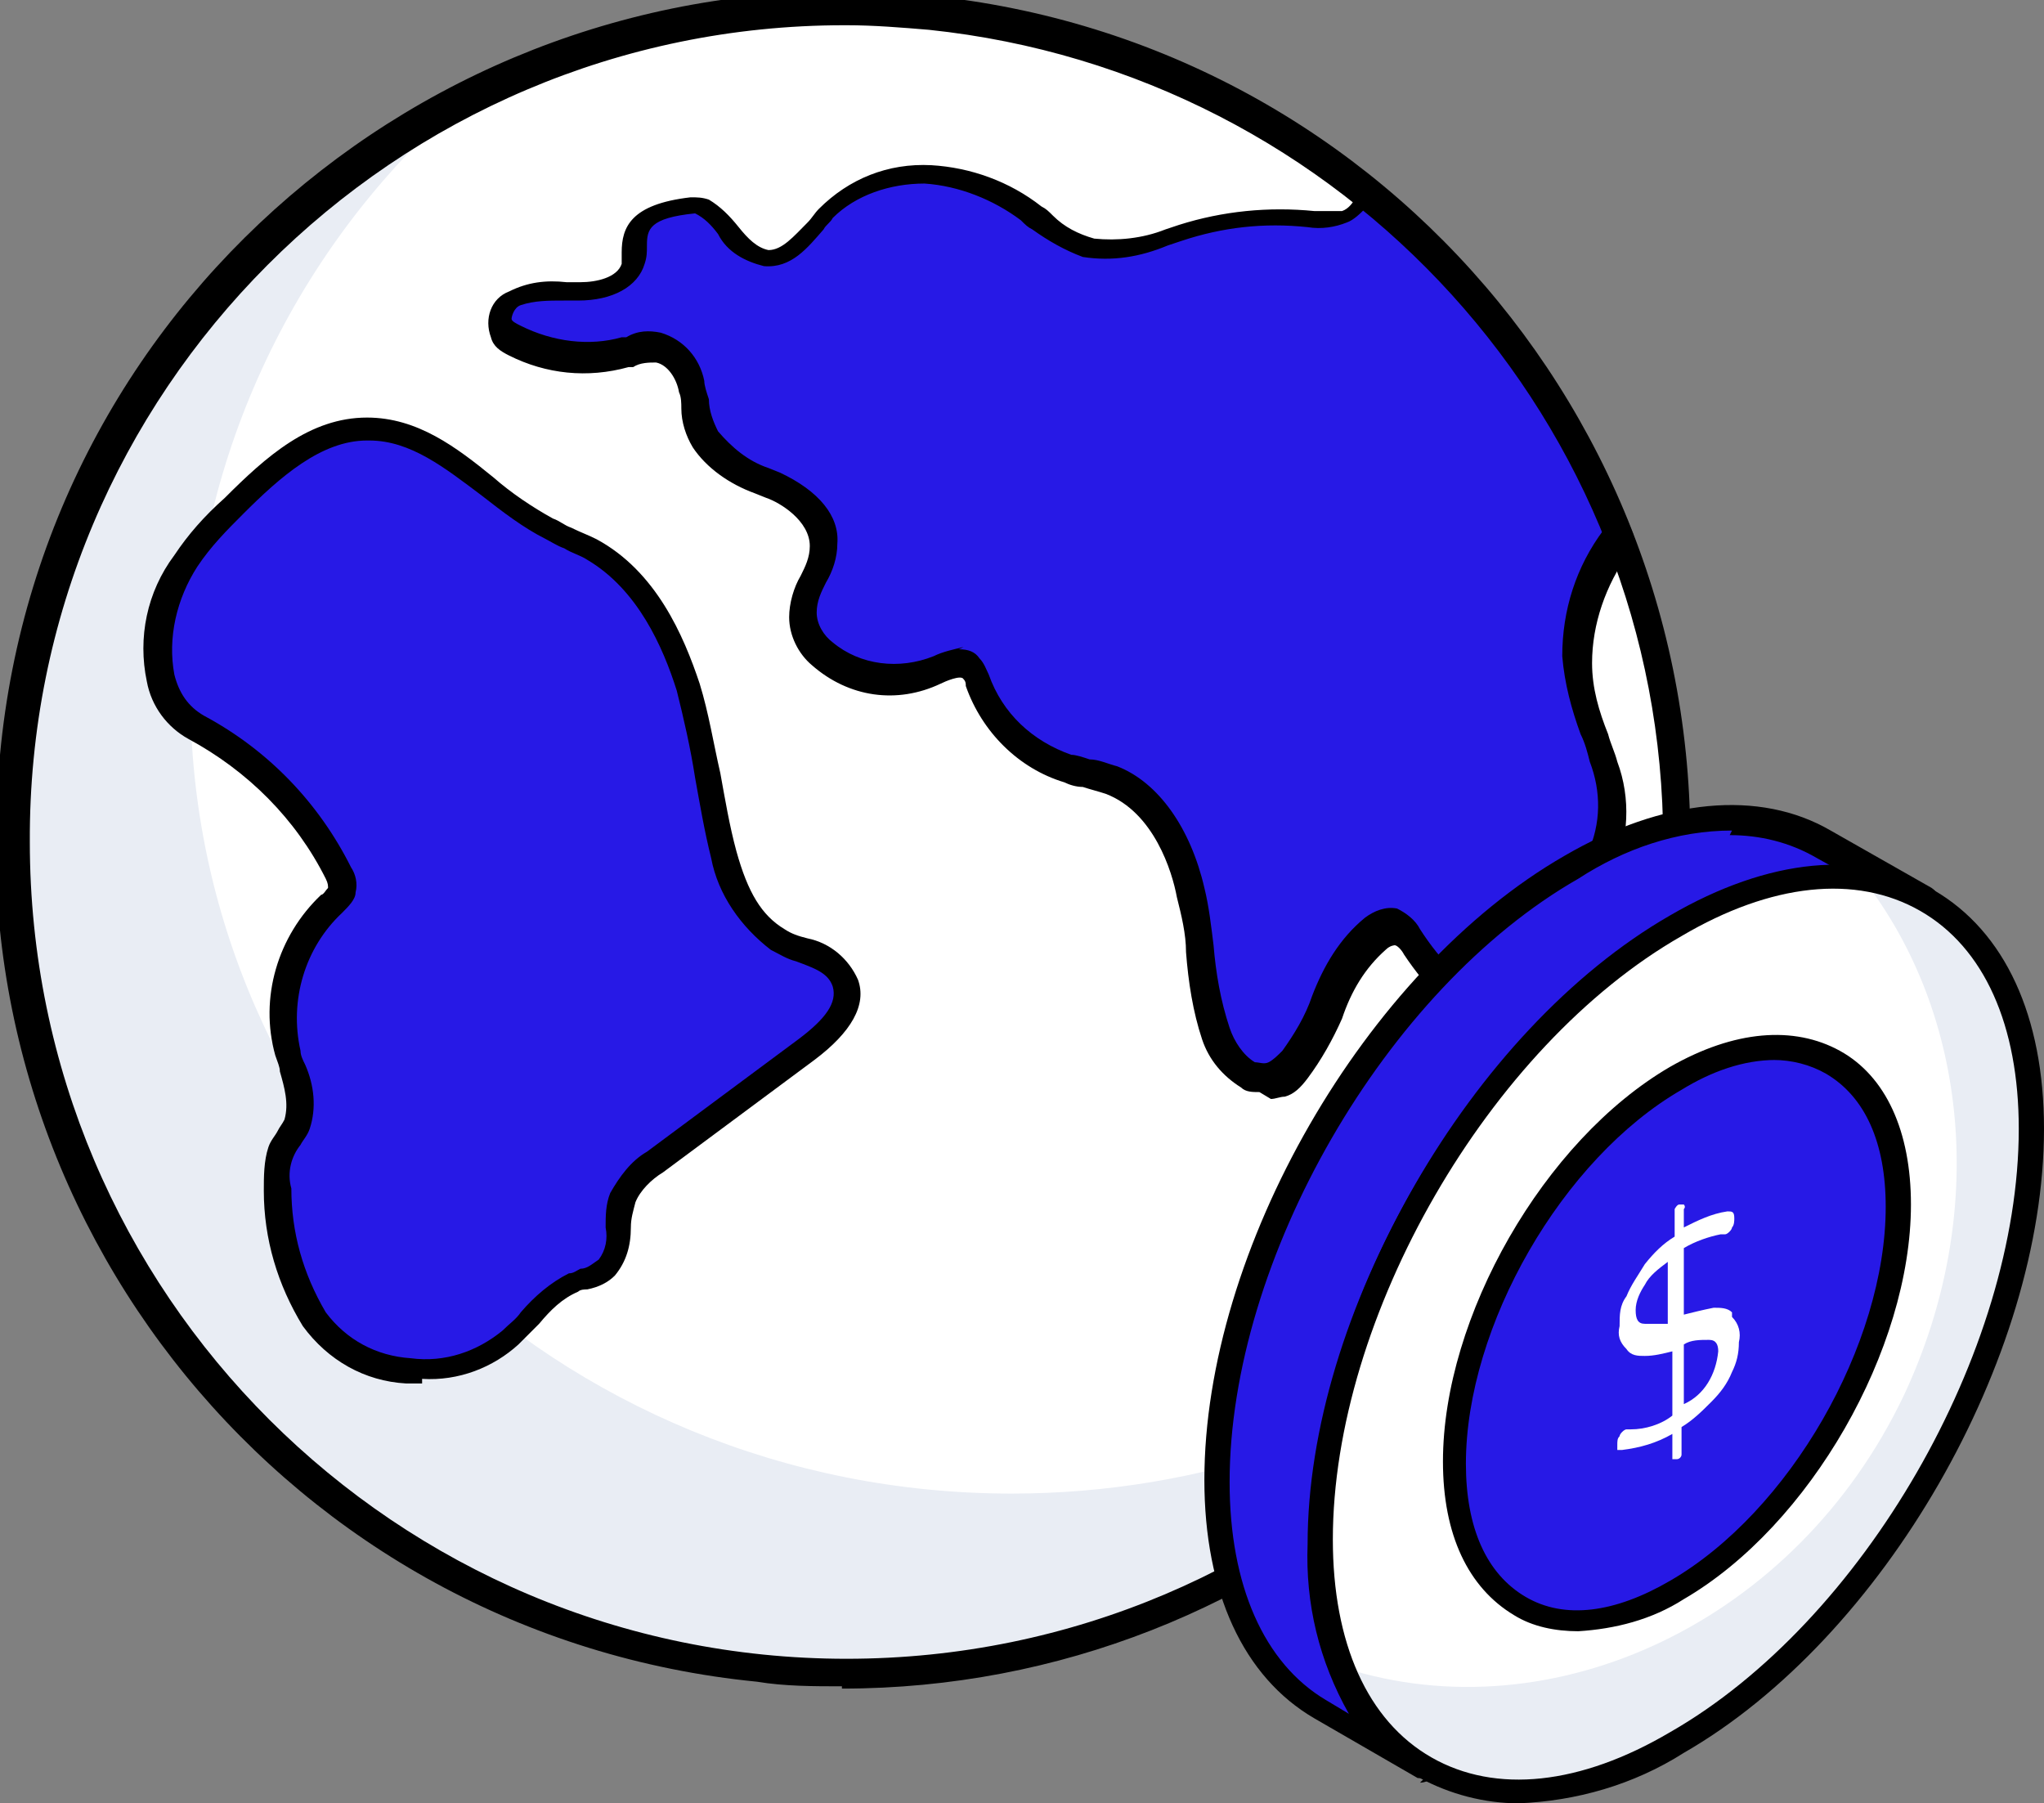
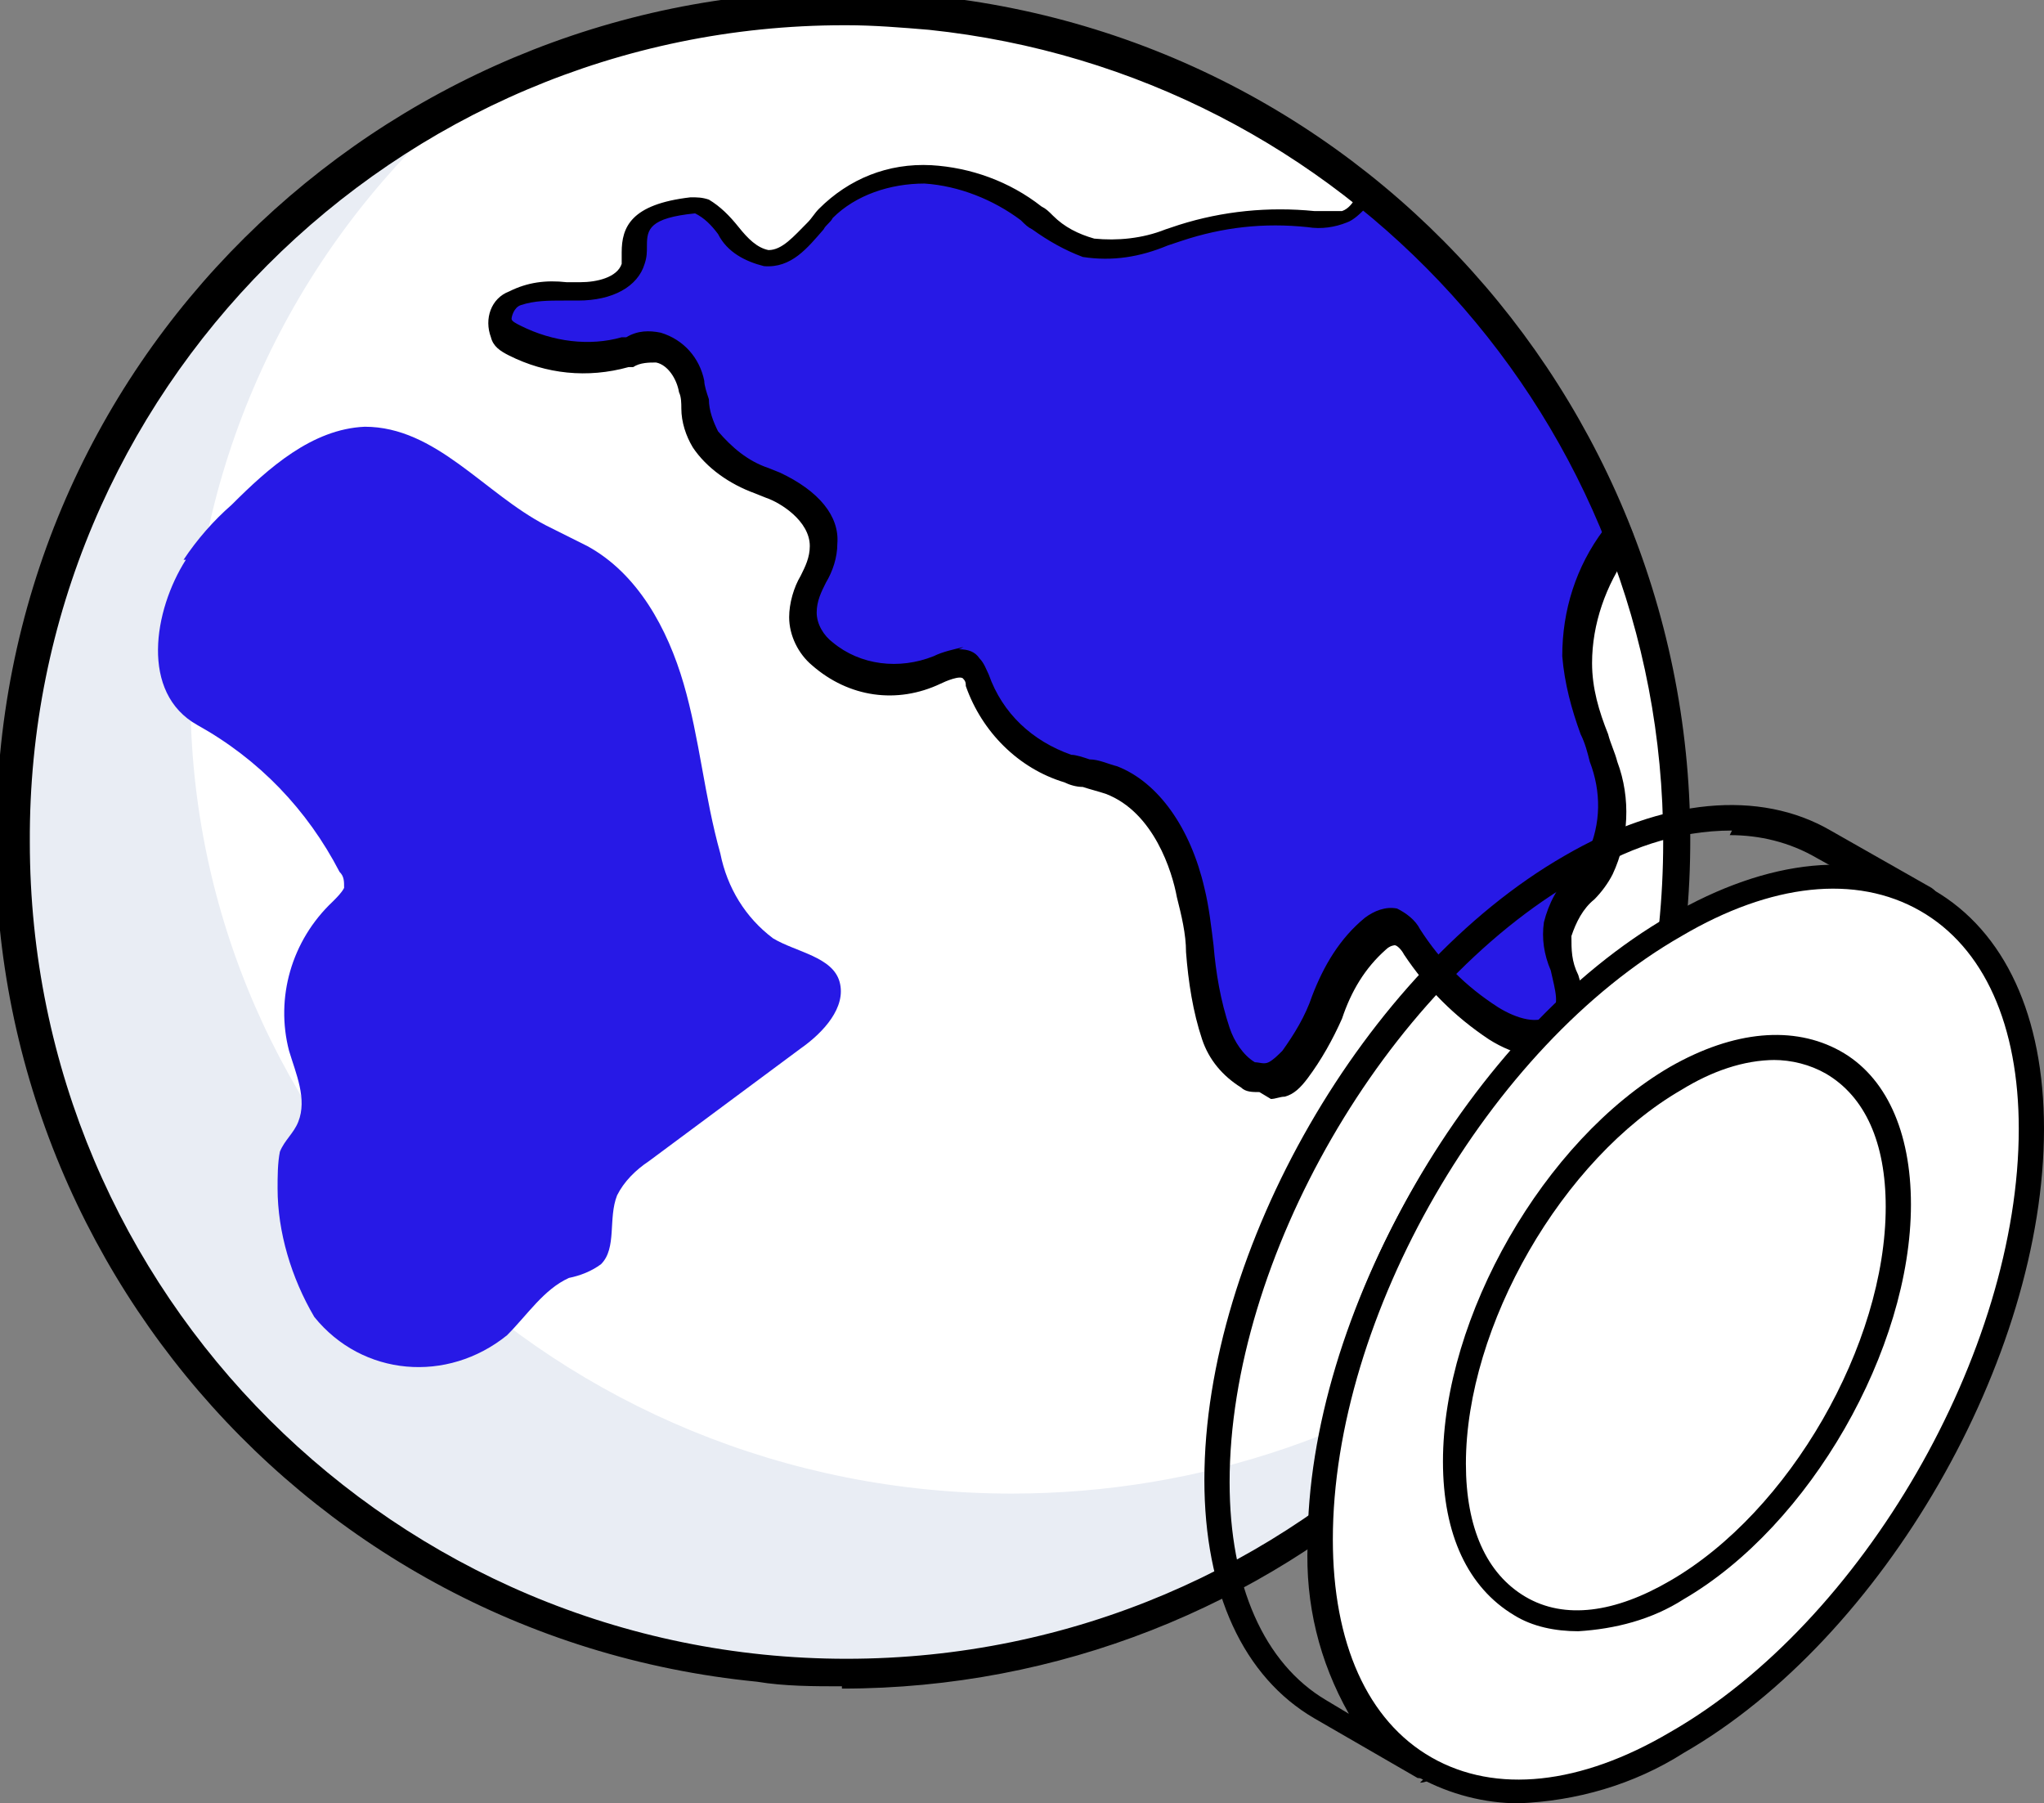
<svg xmlns="http://www.w3.org/2000/svg" id="Layer_1" version="1.1" viewBox="0 0 89.1 78.6">
  <rect x="0" y="0" width="89.1" height="78.6" fill="#808080" stroke="none" />
  <defs>
    <style>
      .st0 {
        fill: #e9edf4;
      }

      .st1 {
        fill: #fff;
      }

      .st2 {
        fill: #2719e6;
      }
    </style>
  </defs>
  <path id="Path_4251" class="st1" d="M73,36.8c0,20-16.2,36.1-36.2,36.1-20,0-36.1-16.2-36.1-36.2C.7,16.7,16.9.6,36.9.6c14.7,0,28,9,33.5,22.6,1.7,4.3,2.6,8.9,2.6,13.6Z" />
  <path id="Path_4252" class="st0" d="M66.6,57.3c-11.3,16.5-33.9,20.7-50.4,9.4C-.2,55.3-4.4,32.8,6.9,16.3c3.2-4.7,7.6-8.6,12.6-11.3-7.1,6.5-11.2,15.7-11.2,25.3,0,19.2,16,34.8,35.8,34.8,8.2,0,16.2-2.7,22.6-7.8h0Z" />
  <path id="Path_4253" class="st2" d="M70.2,23.5c-1.1,1.5-1.7,3.3-1.7,5.2.2,1.5.6,3,1.1,4.4.5,1.4.5,3.1-.2,4.5-.6,1-1.7,1.7-1.9,2.9-.2,1.5,1.2,3.2.3,4.3-.7.8-2.1.4-3-.2-1.4-.9-2.6-2.1-3.5-3.6-.2-.3-.4-.6-.7-.7-.3,0-.7,0-.9.3-1.8,1.4-2.1,3.9-3.5,5.7-.2.3-.5.5-.8.7-1.1.4-2-.8-2.4-1.9-.7-2-.7-4.1-1.1-6.2s-1.5-4.2-3.5-4.9c-.6-.2-1.3-.3-1.9-.5-1.8-.6-3.3-2-4-3.8,0-.2-.1-.4-.3-.5-.4-.4-1.1-.1-1.6,0-1.7.8-3.6.5-5-.7-.5-.4-.8-1-.8-1.7,0-1.1,1-2,1-3.1,0-1.2-1.1-2.1-2.2-2.6s-2.3-1-3-2c-.3-.7-.5-1.5-.6-2.3-.1-.8-.7-1.5-1.4-1.7-.5,0-1,0-1.5.2-1.6.4-3.3.3-4.8-.5-.3-.1-.5-.3-.6-.5-.2-.5,0-1.1.6-1.3.9-.3,1.8-.4,2.8-.3.9,0,2.1-.3,2.4-1.2.3-.9-.5-2.2,2.6-2.6.1,0,.3,0,.4,0,1.1.6,1.6,2.1,2.8,2.2,1.1,0,1.9-1.1,2.6-2,1.2-1.2,2.8-1.8,4.4-1.7,1.6.1,3.2.7,4.5,1.7.7.6,1.6,1.2,2.5,1.5,1.3.3,2.7-.2,4-.6,1.8-.6,3.7-.8,5.7-.6.5,0,1,0,1.5-.1.3-.2.6-.4.8-.8,0,0,0,0,0-.1,4.9,3.9,8.7,9,11,14.8,0,.1-.1.2-.2.3h0Z" />
  <path id="Path_4255" class="st2" d="M8,24.4c.6-.9,1.3-1.7,2.1-2.4,1.6-1.6,3.5-3.3,5.8-3.4,3.1,0,5.2,2.9,7.9,4.3.6.3,1.2.6,1.8.9,2.2,1.2,3.5,3.6,4.2,6s.9,4.9,1.6,7.4c.3,1.5,1.1,2.8,2.3,3.7,1,.6,2.6.8,2.9,1.9s-.7,2.2-1.7,2.9l-6.6,4.9c-.6.4-1.1.9-1.4,1.5-.4,1,0,2.3-.7,3-.4.3-.9.5-1.4.6-1.1.5-1.8,1.6-2.7,2.5-2.6,2.1-6.3,1.8-8.4-.8,0,0,0,0,0,0-1-1.7-1.6-3.7-1.6-5.6,0-.5,0-1.1.1-1.6.2-.5.6-.8.8-1.3.4-1-.1-2.1-.4-3.1-.6-2.3.1-4.8,1.9-6.5.2-.2.4-.4.5-.6,0-.3,0-.5-.2-.7-1.4-2.7-3.5-4.9-6.2-6.4-2.5-1.4-1.9-5-.5-7.2h0Z" />
  <path id="Path_4257" d="M54.9,47.6c-.3,0-.6,0-.8-.2-.8-.5-1.4-1.2-1.7-2.1-.4-1.2-.6-2.5-.7-3.8,0-.8-.2-1.6-.4-2.4-.2-1.1-1-3.7-3.1-4.5-.3-.1-.7-.2-1-.3-.3,0-.6-.1-.8-.2-2-.6-3.6-2.2-4.3-4.2,0-.1,0-.2-.1-.3-.1-.2-.8.1-1,.2-1.9.9-4,.6-5.6-.8-.6-.5-1-1.3-1-2.1,0-.6.2-1.3.5-1.8.2-.4.4-.8.4-1.3,0-1.1-1.3-1.9-1.9-2.1l-.5-.2c-1.1-.4-2.1-1.1-2.7-2-.3-.5-.5-1.1-.5-1.7,0-.2,0-.5-.1-.7-.1-.6-.5-1.2-1-1.3-.3,0-.7,0-1,.2h-.2c-1.8.5-3.6.3-5.2-.5-.4-.2-.7-.4-.8-.8-.3-.8,0-1.7.8-2,.8-.4,1.6-.5,2.5-.4.2,0,.3,0,.6,0,.7,0,1.6-.2,1.8-.8,0-.2,0-.4,0-.5,0-1.1.4-2.1,3-2.4.3,0,.5,0,.8.1.5.3.9.7,1.3,1.2.4.5.8.9,1.3,1,.6,0,1.1-.6,1.7-1.2.2-.2.3-.4.5-.6,1.3-1.3,3-2,4.9-1.9,1.7.1,3.4.7,4.8,1.8.2.1.3.2.5.4.5.5,1.1.8,1.8,1,1,.1,2.1,0,3.1-.4l.6-.2c1.9-.6,3.9-.8,5.9-.6.4,0,.8,0,1.2,0,.3-.1.5-.4.6-.6.1-.1.2-.2.4-.3.2,0,.3,0,.5,0,5,4,8.8,9.1,11.2,15,0,.2,0,.4,0,.5v.2c-.1,0-.7-.2-.7-.2l.5.3c-1,1.4-1.6,3.1-1.6,4.8,0,1.1.3,2.1.7,3.1.1.4.3.8.4,1.2.6,1.6.5,3.4-.2,4.9-.2.4-.5.8-.8,1.1-.5.4-.8,1-1,1.6,0,.6,0,1.1.3,1.7.3,1,.6,2.1-.2,2.9-1,1.1-2.6.6-3.7-.1-1.5-1-2.7-2.2-3.7-3.7-.1-.2-.3-.4-.4-.4,0,0-.2,0-.4.2-.9.8-1.5,1.8-1.9,3-.4.9-.9,1.8-1.5,2.6-.3.4-.6.7-1,.8-.2,0-.4.1-.6.1h0ZM41.8,28.3c.4,0,.7.1.9.4.2.2.3.5.4.7.6,1.7,1.9,2.9,3.6,3.5.2,0,.5.1.8.2.4,0,.8.2,1.2.3,1.8.7,3.2,2.7,3.8,5.3.2.8.3,1.7.4,2.5.1,1.2.3,2.4.7,3.6.2.6.6,1.2,1.1,1.5.2,0,.4.1.6,0,.2-.1.4-.3.6-.5.5-.7,1-1.5,1.3-2.4.5-1.3,1.2-2.5,2.3-3.4.4-.3.9-.5,1.4-.4.4.2.8.5,1,.9.9,1.4,2,2.5,3.4,3.4.8.5,1.8.8,2.3.3.4-.4.2-1,0-1.9-.3-.7-.4-1.4-.3-2.1.2-.8.6-1.6,1.2-2.1.3-.3.5-.6.7-.9.6-1.3.6-2.7.1-4-.1-.4-.2-.8-.4-1.2-.4-1.1-.7-2.2-.8-3.4,0-2,.6-3.9,1.8-5.5h0c-2.2-5.4-5.8-10.3-10.4-14-.2.2-.5.5-.8.6-.5.2-1.1.3-1.7.2-1.9-.2-3.7,0-5.5.6l-.6.2c-1.2.5-2.4.7-3.7.5-.8-.3-1.5-.7-2.2-1.2-.2-.1-.3-.2-.5-.4-1.2-.9-2.7-1.5-4.2-1.6-1.5,0-3,.5-4,1.5-.1.2-.3.3-.4.5-.7.8-1.4,1.7-2.6,1.6-.8-.2-1.6-.6-2-1.4-.3-.4-.6-.7-1-.9-2,.2-2.1.7-2.1,1.4,0,.3,0,.5-.1.8-.3,1-1.4,1.6-2.9,1.6-.2,0-.4,0-.6,0-.7,0-1.3,0-1.9.2-.3.1-.4.5-.4.6,0,.1.2.2.4.3,1.4.7,3,.9,4.4.5h.2c.5-.3,1-.3,1.5-.2,1,.3,1.7,1.1,1.9,2.1,0,.2.1.5.2.8,0,.5.2,1,.4,1.4.6.7,1.3,1.3,2.2,1.6l.5.2c1.7.8,2.6,1.9,2.5,3.1,0,.6-.2,1.2-.5,1.7-.2.4-.4.8-.4,1.3,0,.5.3,1,.7,1.3,1.2,1,2.9,1.2,4.4.6.4-.2.9-.3,1.3-.4h0ZM70,23.4h.2c0,.1-.2,0-.2,0h0Z" />
-   <path id="Path_4258" d="M18.4,60.3c-.2,0-.5,0-.7,0-1.8-.1-3.4-1-4.5-2.5-1.1-1.8-1.7-3.8-1.7-5.9,0-.6,0-1.3.2-1.9.1-.3.3-.5.4-.7.1-.2.2-.3.3-.5.2-.7,0-1.4-.2-2.1,0-.2-.1-.4-.2-.7-.7-2.5.1-5.2,2-7,.1,0,.2-.2.3-.3,0-.1,0-.2-.1-.4-1.3-2.6-3.4-4.7-6-6.1-.9-.5-1.6-1.4-1.8-2.5-.4-1.9,0-3.9,1.2-5.5.6-.9,1.3-1.7,2.2-2.5,1.8-1.8,3.7-3.5,6.2-3.5h0c2.2,0,3.9,1.3,5.5,2.6.8.7,1.7,1.3,2.6,1.8.3.1.5.3.8.4.4.2.7.3,1.1.5,2.6,1.4,3.8,4.2,4.5,6.3.4,1.3.6,2.6.9,3.9.2,1.1.4,2.3.7,3.4.5,1.8,1.1,2.8,2.1,3.4.3.2.6.3,1,.4,1,.2,1.8.9,2.2,1.8.4,1.1-.3,2.3-1.9,3.5l-6.6,4.9c-.5.3-1,.8-1.2,1.3-.1.4-.2.7-.2,1.1,0,.8-.2,1.5-.7,2.1-.3.3-.7.5-1.2.6-.1,0-.3,0-.4.1-.7.3-1.2.8-1.7,1.4-.3.3-.6.6-.9.9-1.1,1-2.6,1.6-4.2,1.5h0ZM16,19.2h0c-2,0-3.8,1.6-5.4,3.2-.7.7-1.4,1.4-2,2.3-.9,1.4-1.3,3.1-1,4.7.2.8.6,1.4,1.3,1.8,2.8,1.5,5,3.8,6.4,6.6.2.3.3.7.2,1.1,0,.3-.3.6-.6.9-1.6,1.5-2.3,3.8-1.8,6,0,.2.1.4.2.6.4.9.5,1.9.2,2.8-.1.3-.3.5-.4.7-.4.5-.6,1.2-.4,1.9,0,1.9.5,3.7,1.5,5.4.9,1.2,2.2,1.9,3.7,2,1.5.2,2.9-.3,4-1.2.3-.3.6-.5.8-.8.6-.7,1.3-1.3,2.1-1.7.2,0,.3-.1.5-.2.3,0,.5-.2.8-.4.3-.4.4-.9.3-1.4,0-.5,0-1,.2-1.5.4-.7.9-1.4,1.6-1.8l6.6-4.9c1.2-.9,1.7-1.6,1.5-2.3-.2-.6-.8-.8-1.6-1.1-.4-.1-.7-.3-1.1-.5-1.3-1-2.3-2.4-2.6-4-.3-1.2-.5-2.4-.7-3.5-.2-1.3-.5-2.6-.8-3.8-.6-1.9-1.7-4.4-3.9-5.7-.3-.2-.7-.3-1-.5-.3-.1-.6-.3-.8-.4-1-.5-1.9-1.2-2.8-1.9-1.6-1.2-3.1-2.4-4.9-2.4h0ZM8.1,24.4h0,0Z" />
  <path id="Path_4259" d="M36.7,73.5c-1.2,0-2.5,0-3.7-.2C12.7,71.3-2.1,53.2,0,32.9,1.9,12.6,20.1-2.2,40.4-.2c20.3,2,35.1,20.1,33.1,40.5-1.9,18.9-17.8,33.3-36.8,33.3ZM36.8,1.1C17.2,1.1,1.2,17.1,1.3,36.7c0,19.7,16,35.6,35.6,35.6,19.7,0,35.6-16,35.6-35.6,0-18.3-13.9-33.5-32-35.4-1.2-.1-2.4-.2-3.6-.2Z" />
-   <path id="Path_4260" class="st2" d="M84,39.2c-2.8-1.6-6.7-1.4-11,1.1-8.6,4.9-15.5,16.9-15.4,26.7,0,4.9,1.7,8.3,4.5,9.9l-4.5-2.6c-2.8-1.6-4.5-5.1-4.5-9.9,0-9.8,6.9-21.8,15.4-26.7,4.3-2.5,8.2-2.7,11-1.1l4.5,2.6Z" />
  <path id="Path_4261" d="M62.1,77.5c0,0-.2,0-.3,0l-4.5-2.6c-3.1-1.8-4.8-5.5-4.8-10.4,0-10,7-22.2,15.7-27.2,4.3-2.5,8.5-2.9,11.6-1.1l4.4,2.5h0c.3.2.4.5.2.8-.2.3-.5.4-.8.2h0c-2.7-1.6-6.4-1.2-10.4,1.1-8.4,4.8-15.2,16.6-15.2,26.3,0,4.5,1.5,7.9,4.2,9.5.3.2.4.5.2.8,0,.2-.3.3-.5.3h0ZM75.5,36.2c-2.4,0-4.7.8-6.7,2.1-8.4,4.8-15.2,16.6-15.2,26.3,0,4.5,1.5,7.9,4.2,9.5l1,.6c-1.3-2.3-1.9-4.8-1.8-7.4,0-10,7-22.2,15.7-27.2,2.2-1.4,4.8-2.2,7.4-2.2l-.9-.5c-1.2-.7-2.5-1-3.8-1h0Z" />
  <path id="Path_4262" class="st1" d="M73,40.3c8.6-4.9,15.5-1,15.5,8.9s-6.9,21.8-15.4,26.7-15.5,1-15.5-8.9,6.9-21.8,15.4-26.7h0Z" />
-   <path id="Path_4263" class="st0" d="M81.2,38.3c4.6,5.9,5.5,14.6,1.8,22.5-4.7,9.9-15.3,14.8-24.4,11.9,2.2,5.6,7.9,7.2,14.6,3.3,8.6-5,15.5-16.9,15.4-26.8,0-6.4-3-10.3-7.4-10.9h0Z" />
  <path id="Path_4264" d="M66.2,78.6c-1.5,0-3-.4-4.3-1.1-3.1-1.8-4.8-5.5-4.8-10.4,0-10,7-22.2,15.7-27.2,4.3-2.5,8.4-2.9,11.5-1.1,3.1,1.8,4.8,5.5,4.8,10.4,0,10-7,22.2-15.7,27.2-2.2,1.4-4.7,2.1-7.2,2.2h0ZM73.3,40.8c-8.4,4.8-15.2,16.6-15.2,26.3,0,4.5,1.5,7.9,4.3,9.5s6.5,1.2,10.4-1.1c8.4-4.8,15.2-16.6,15.2-26.3,0-4.5-1.5-7.9-4.3-9.5-2.8-1.6-6.5-1.2-10.4,1.1h0Z" />
-   <path id="Path_4265" class="st2" d="M73,47c5.4-3.1,9.7-.6,9.7,5.5s-4.3,13.6-9.7,16.7c-5.4,3.1-9.7.6-9.7-5.5s4.3-13.6,9.7-16.7h0Z" />
  <path id="Path_4267" d="M68.8,71.1c-1,0-2-.2-2.8-.7-2-1.2-3.1-3.5-3.1-6.7,0-6.3,4.4-14,9.9-17.2,2.8-1.6,5.4-1.8,7.4-.7s3.1,3.5,3.1,6.7c0,6.3-4.4,14-9.9,17.2-1.4.9-3,1.3-4.6,1.4h0ZM77.4,46.2c-1.4,0-2.8.5-4.1,1.3-5.2,3-9.4,10.3-9.4,16.3,0,2.8.9,4.8,2.6,5.8s3.9.7,6.3-.7c5.2-3,9.4-10.3,9.4-16.3,0-2.8-.9-4.8-2.6-5.8-.7-.4-1.5-.6-2.3-.6ZM73,47h0,0Z" />
  <path id="Path_4268" class="st1" d="M75.5,57.4c.3.3.4.7.3,1.1,0,.5-.1.9-.3,1.3-.2.5-.5.9-.9,1.3-.4.4-.8.8-1.3,1.1v.9c0,.1,0,.2,0,.3,0,.1-.1.2-.2.2,0,0-.2,0-.2,0,0,0,0,0,0-.2v-.9c-.7.4-1.4.6-2.2.7,0,0-.2,0-.2,0,0,0,0-.2,0-.2,0-.2,0-.3.1-.4,0-.1.2-.3.3-.3,0,0,.1,0,.2,0,.6,0,1.3-.2,1.8-.6v-2.8c-.4.1-.8.2-1.2.2-.3,0-.6,0-.8-.3-.3-.3-.4-.6-.3-1,0-.5,0-.9.3-1.3.2-.5.5-.9.8-1.4.4-.5.8-.9,1.3-1.2v-.9c0-.1,0-.2,0-.3,0,0,.1-.2.2-.2,0,0,.2,0,.2,0,0,0,.1.1,0,.2v.8c.6-.3,1.2-.6,1.9-.7.2,0,.3,0,.3.3,0,.1,0,.3-.1.4,0,.1-.2.3-.3.3,0,0-.1,0-.2,0-.5.1-1.1.3-1.6.6v2.9c.4-.1.8-.2,1.3-.3.3,0,.6,0,.8.2h0ZM73.4,61.2c.9-.4,1.4-1.3,1.5-2.3,0-.3-.1-.5-.4-.5-.4,0-.8,0-1.1.2v2.6ZM72.7,57.7v-2.7c-.4.3-.8.6-1,1-.2.3-.4.7-.4,1.1,0,.4.1.6.4.6.4,0,.7,0,1,0" />
</svg>